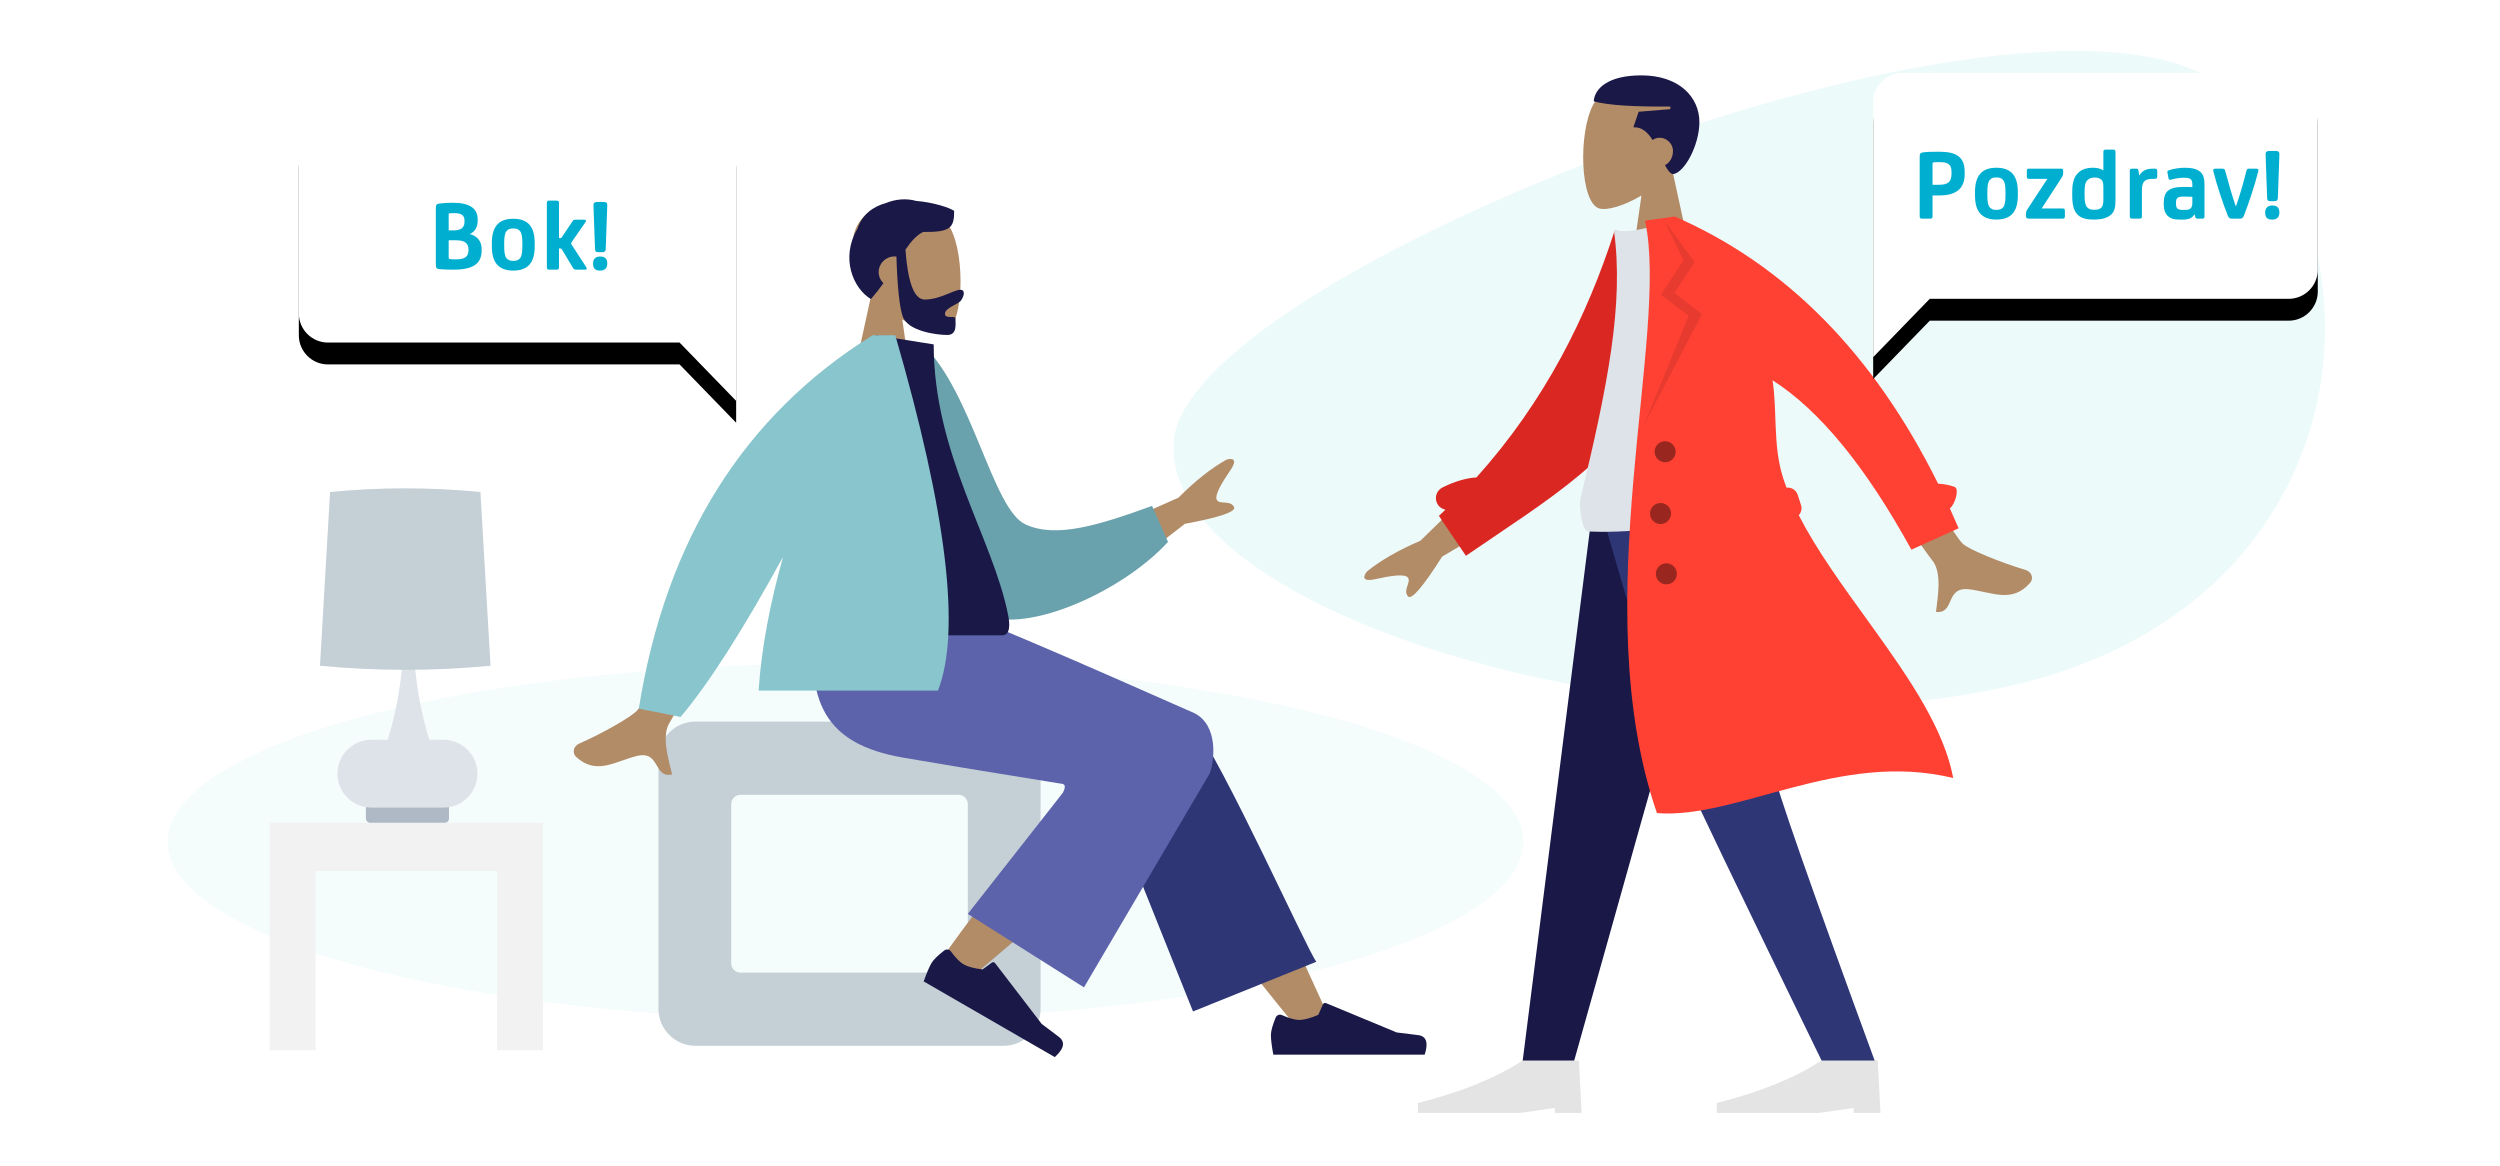
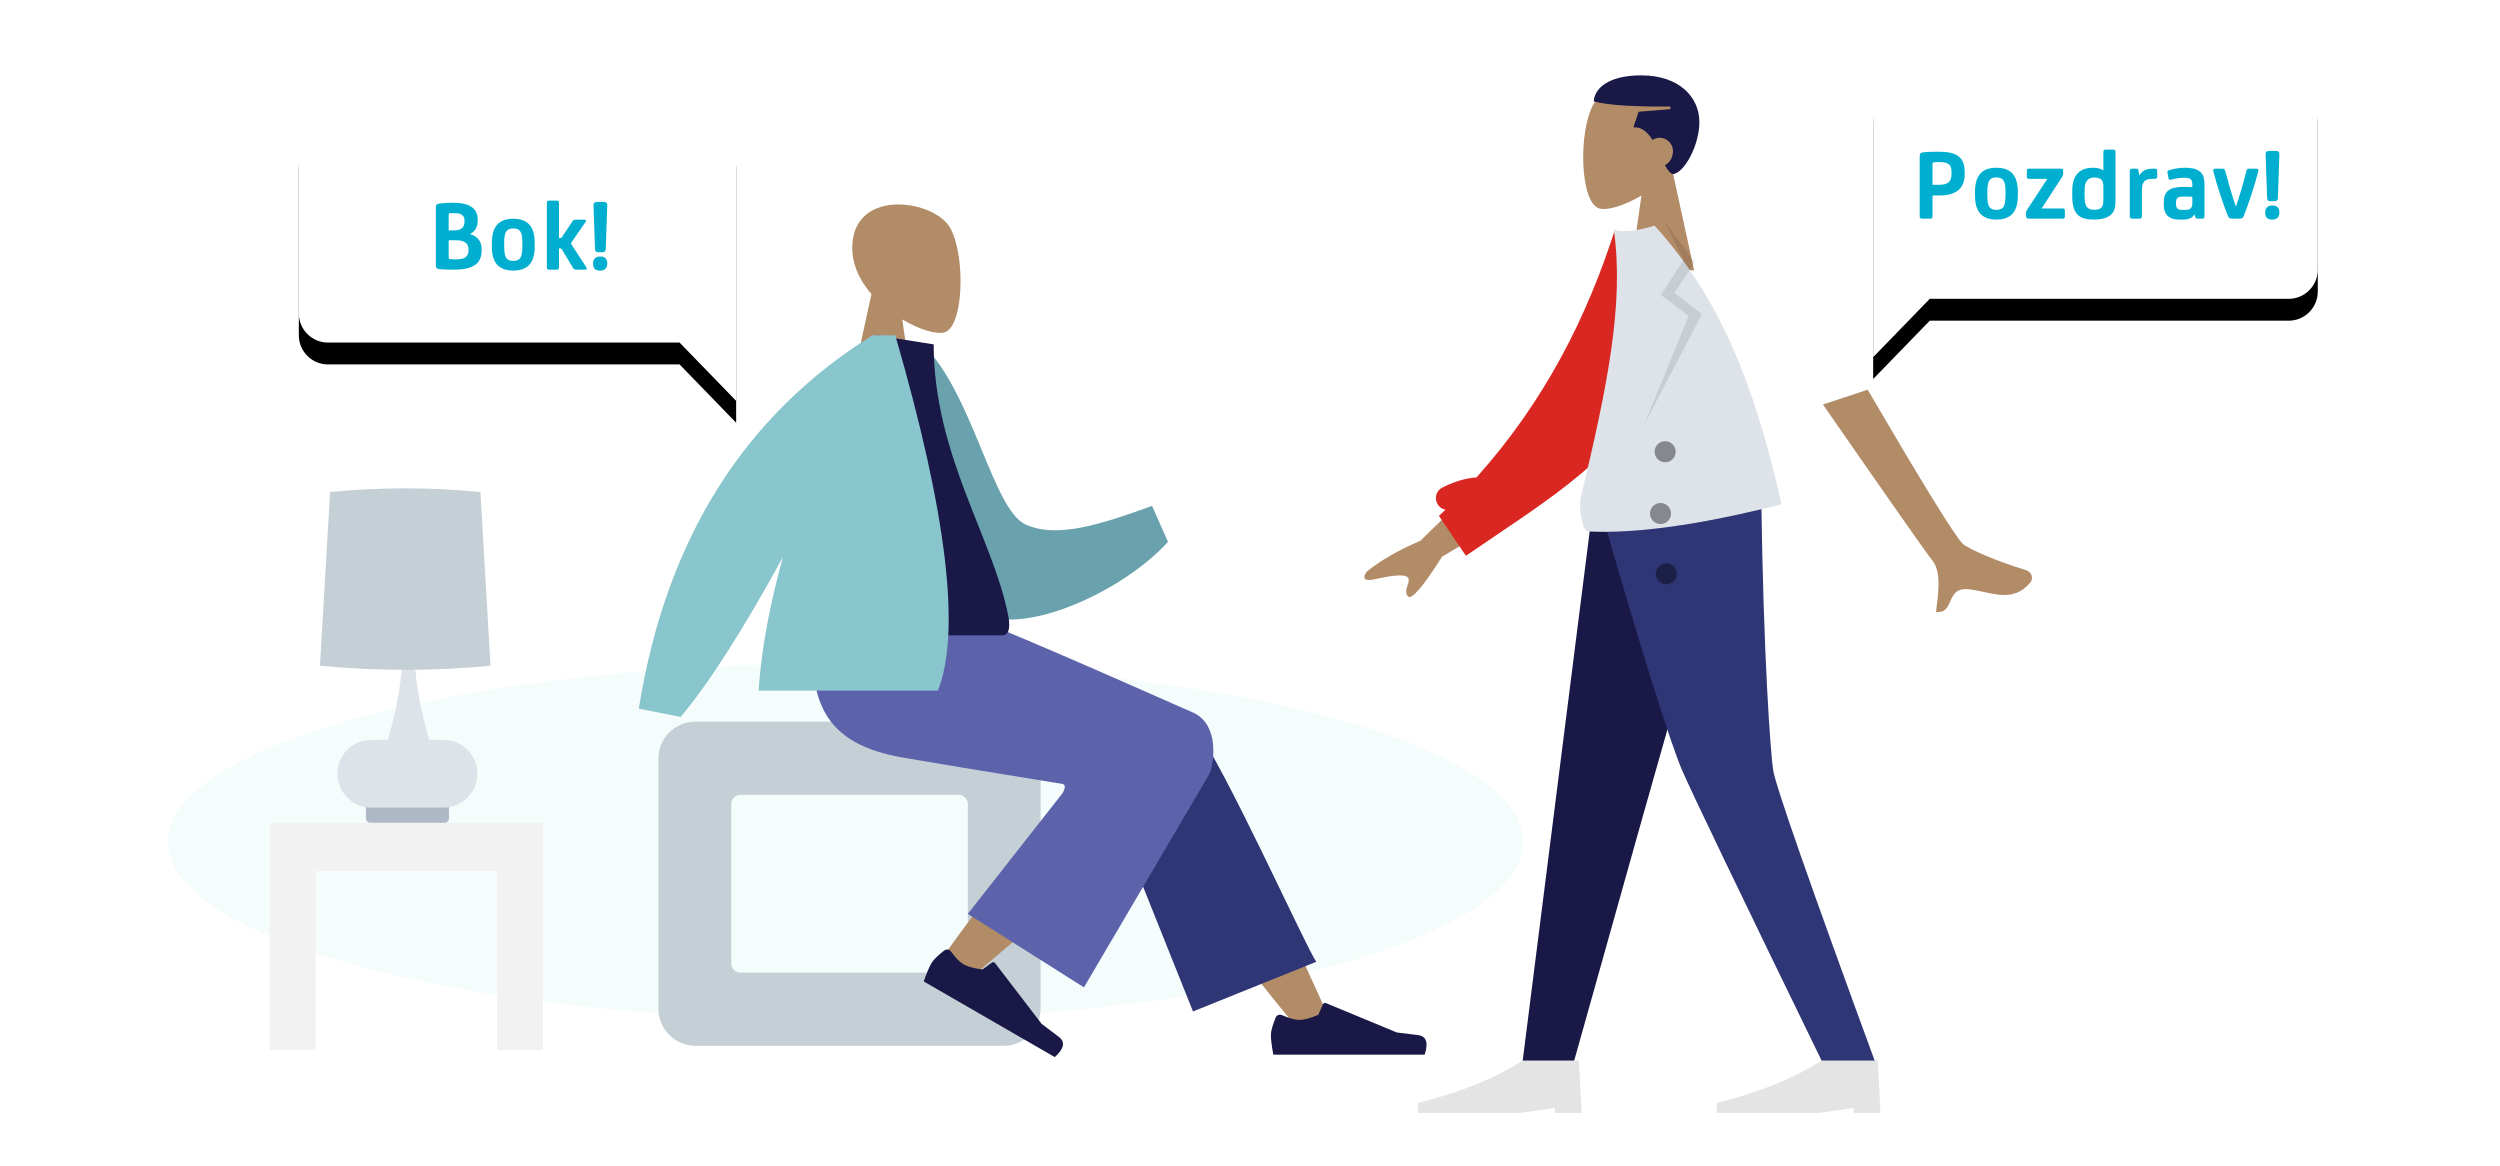
<svg xmlns="http://www.w3.org/2000/svg" xmlns:xlink="http://www.w3.org/1999/xlink" width="343px" height="160px" viewBox="0 0 343 160" version="1.1" style="background: #FFFFFF;">
  <title>Library/Illustrations/img_illustration_redomat</title>
  <defs>
    <path d="M22,9 L74,9 C76.209,9 78,10.791 78,13 L78,48 L78,48 L70.238,40 L22,40 C19.791,40 18,38.209 18,36 L18,13 C18,10.791 19.791,9 22,9 Z" id="path-1" />
    <filter x="-27.5%" y="-34.6%" width="155.0%" height="184.6%" filterUnits="objectBoundingBox" id="filter-2">
      <feOffset dx="0" dy="3" in="SourceAlpha" result="shadowOffsetOuter1" />
      <feGaussianBlur stdDeviation="5" in="shadowOffsetOuter1" result="shadowBlurOuter1" />
      <feColorMatrix values="0 0 0 0 0   0 0 0 0 0   0 0 0 0 0  0 0 0 0.15 0" type="matrix" in="shadowBlurOuter1" />
    </filter>
    <path d="M238,3 L291,3 C293.209,3 295,4.791 295,7 L295,42 L295,42 L287.238,34 L238,34 C235.791,34 234,32.209 234,30 L234,7 C234,4.791 235.791,3 238,3 Z" id="path-3" />
    <filter x="-27.0%" y="-34.6%" width="154.1%" height="184.6%" filterUnits="objectBoundingBox" id="filter-4">
      <feOffset dx="0" dy="3" in="SourceAlpha" result="shadowOffsetOuter1" />
      <feGaussianBlur stdDeviation="5" in="shadowOffsetOuter1" result="shadowBlurOuter1" />
      <feColorMatrix values="0 0 0 0 0   0 0 0 0 0   0 0 0 0 0  0 0 0 0.15 0" type="matrix" in="shadowBlurOuter1" />
    </filter>
  </defs>
  <g id="Library/Illustrations/img_illustration_redomat" stroke="none" stroke-width="1" fill="none" fill-rule="evenodd">
    <rect fill="#FFFFFF" x="0" y="0" width="343" height="160" />
    <g id="Group-3" transform="translate(23, 7)">
-       <path d="M138.053,53.362 C140.301,29.511 260.939,-16.522 283.335,6.068 C305.731,28.659 300.062,76.175 253.128,87.032 C206.194,97.889 135.804,77.212 138.053,53.362 Z" id="Background-Shape" fill="#EDFAFA" />
      <ellipse id="Oval" fill="#F5FCFC" cx="93" cy="108.5" rx="93" ry="24.5" />
      <rect id="Lamp-Base" fill="#AFB9C5" x="27.2" y="103.2" width="11.4" height="2.7" rx="0.6" />
      <path d="M32.365,81.3 L33.735,81.3 C33.89,85.926 34.612,90.326 35.9,94.5 L37.85,94.5 C40.418,94.5 42.5,96.582 42.5,99.15 C42.5,101.718 40.418,103.8 37.85,103.8 L27.95,103.8 C25.382,103.8 23.3,101.718 23.3,99.15 C23.3,96.582 25.382,94.5 27.95,94.5 L30.2,94.5 C31.488,90.326 32.21,85.926 32.365,81.3 Z" id="Lamp-Body" fill="#DDE3E9" />
      <path d="M22.287,60.504 C25.724,60.168 29.162,60 32.6,60 C36.038,60 39.476,60.168 42.913,60.504 L44.3,84.34 C40.4,84.713 36.5,84.9 32.6,84.9 C28.7,84.9 24.8,84.713 20.9,84.34 L22.287,60.504 Z" id="Shade" fill="#C5CFD6" />
      <path d="M51.5,105.9 L51.5,112.5 L51.499,112.5 L51.5,137.1 L45.2,137.1 L45.199,112.5 L20.3,112.5 L20.3,137.1 L14,137.1 L14,105.9 L51.5,105.9 Z" id="Table" fill="#F2F2F2" />
      <g id="Head" transform="translate(201.822, 17.067) scale(-1, 1) translate(-201.822, -17.067)translate(194.212, 4.053)" fill="#B28B67">
        <path d="M13.822,3.257 C15.922,7.108 15.672,16.876 12.959,17.565 C11.876,17.839 9.57,17.167 7.224,15.775 L8.697,26.028 L0,26.028 L2.994,12.298 C1.324,10.369 0.194,8.006 0.383,5.357 C0.927,-2.273 11.722,-0.594 13.822,3.257 Z" />
      </g>
      <path d="M203.634,3.34 C208.297,3.34 210.066,5.232 210.157,6.905 C208.158,7.446 204.666,7.654 199.648,7.618 L199.648,7.975 L203.996,8.331 L204.721,10.471 C203.567,10.386 202.743,11.165 202.085,12.208 C201.803,12.014 201.463,11.897 201.097,11.897 C200.097,11.897 199.285,12.775 199.285,13.68 C199.285,14.621 199.737,15.348 200.382,15.657 C200.038,16.32 199.691,16.801 199.285,16.889 C197.719,16.733 195.662,12.903 195.662,9.758 C195.662,6.315 198.446,3.34 203.634,3.34 Z" id="Combined-Shape" fill="#191847" transform="translate(202.909, 10.114) scale(-1, 1) translate(-202.909, -10.114)" />
      <polygon id="Leg" fill="#191847" transform="translate(200.47, 99.763) scale(-1, 1) translate(-200.47, -99.763)" points="185.785 60 198.77 105.782 208.244 139.525 215.154 139.525 205.087 60" />
      <path d="M211.758,60 C211.458,83.596 210.434,96.466 210.118,98.61 C209.803,100.754 205.035,114.392 195.813,139.525 L202.972,139.525 C214.711,115.415 221.265,101.776 222.632,98.61 C223.999,95.444 228.218,82.574 234.572,60 L211.758,60 Z" id="Leg" fill="#2F3676" transform="translate(215.193, 99.763) scale(-1, 1) translate(-215.193, -99.763)" />
      <g id="Left-Shoe" transform="translate(223.77, 142.103) scale(-1, 1) translate(-223.77, -142.103)translate(212.539, 138.507)" fill="#E4E4E4">
        <path d="M0,7.192 L0.368,0 L8.101,0 C11.767,2.397 16.554,4.338 22.461,5.822 L22.461,7.192 L8.469,7.192 L3.682,6.507 L3.682,7.192 L0,7.192 Z" id="Shoe" />
      </g>
      <g id="Right-Shoe" transform="translate(182.77, 142.103) scale(-1, 1) translate(-182.77, -142.103)translate(171.539, 138.507)" fill="#E4E4E4">
        <path d="M0,7.192 L0.368,0 L8.101,0 C11.767,2.397 16.554,4.338 22.461,5.822 L22.461,7.192 L8.469,7.192 L3.682,6.507 L3.682,7.192 L0,7.192 Z" id="Shoe" />
      </g>
      <path d="M236.158,55.326 L247.061,64.568 C250.119,65.627 252.65,66.855 254.654,68.253 C255.117,68.738 255.65,69.691 253.612,69.39 C251.574,69.089 249.417,68.865 249.086,69.544 C248.754,70.223 249.936,71.145 249.298,72.048 C248.873,72.65 247.184,70.948 244.229,66.942 L233.178,61.428 L236.158,55.326 Z M184.394,48.175 C177.761,61.584 173.929,68.897 172.898,70.115 C172.142,71.008 167.654,73.176 164.635,74.301 C163.423,74.752 163.625,75.767 163.956,76.106 C166.646,78.86 169.318,77.062 172.389,76.468 C175.754,75.817 174.512,79.714 177.169,79.24 C176.845,77.413 175.892,73.925 177.204,72.118 C177.787,71.315 182.272,63.865 190.659,49.768 L184.394,48.175 Z" id="Skin" fill="#B28B67" transform="translate(209.392, 63.728) scale(-1, 1) rotate(4) translate(-209.392, -63.728)" />
      <path d="M175.978,26.182 C181.363,37.311 188.651,47.988 199.477,57.108 C200.959,57.001 202.571,57.246 204.299,57.828 C205.15,58.115 205.607,59.037 205.32,59.887 C205.154,60.381 204.773,60.743 204.316,60.903 C204.646,61.143 204.98,61.383 205.318,61.622 L202.411,67.555 C190.18,61.457 178.685,56.861 173.446,46.795 C172.018,44.05 172.143,35.959 172.15,30.783 L172.15,30.01 C172.148,29.139 172.14,28.375 172.115,27.766 L175.978,26.182 Z" id="Back-Arm" fill="#DB2721" transform="translate(188.761, 46.868) scale(-1, 1) rotate(8) translate(-188.761, -46.868)" />
      <path d="M191.338,64.287 C202.693,65.534 211.63,65.534 218.151,64.287 C218.959,64.132 218.923,60.65 218.548,59.699 C212.715,44.892 208.877,34.052 208.877,23.767 C207.807,24.326 205.933,24.409 203.257,24.018 C196.064,34.617 192.758,46.778 191.338,64.287 Z" id="Shirt" fill="#DDE3E9" transform="translate(205.071, 44.494) scale(-1, 1) rotate(8) translate(-205.071, -44.494)" />
-       <path d="M234.519,21.05 C233.31,37.041 250.014,71.952 244.214,101.767 C233.493,104.16 218.188,96.713 203.289,102.663 C203.602,95.882 207.28,88.432 211.203,80.96 L211.964,79.513 C214.734,74.261 217.526,69.018 219.256,64.008 C218.906,63.72 218.704,63.272 218.742,62.797 L218.759,62.66 L219.015,61.211 C219.136,60.526 219.726,60.041 220.396,60.029 C220.516,59.501 220.617,58.977 220.701,58.456 C221.431,53.943 220.185,49.518 220.243,45.173 C214.436,50.126 209.226,58.682 204.613,70.838 L197.791,68.831 C198.052,67.864 198.321,66.909 198.6,65.965 C197.814,65.521 196.892,63.47 197.555,63.126 C198.238,62.772 198.963,62.523 199.725,62.376 C205.98,43.541 216.209,29.765 230.411,21.05 Z" id="Coat-Front" fill="#FF4133" transform="translate(221.385, 61.857) scale(-1, 1) rotate(8) translate(-221.385, -61.857)" />
      <polygon id="Shade-Lapel" fill-opacity="0.1" fill="#000000" transform="translate(205.58, 37.092) scale(-1, 1) rotate(8) translate(-205.58, -37.092)" points="203.895 23.37 202.031 29.099 205.784 33.394 202.392 36.769 210.597 50.815 200.564 36.797 203.895 33.394 200.564 29.599" />
      <path d="M204.457,56.493 C205.255,56.493 205.902,55.846 205.902,55.048 C205.902,54.25 205.255,53.604 204.457,53.604 C203.659,53.604 203.013,54.25 203.013,55.048 C203.013,55.846 203.659,56.493 204.457,56.493 Z M206.263,64.798 C207.061,64.798 207.708,64.152 207.708,63.354 C207.708,62.556 207.061,61.909 206.263,61.909 C205.465,61.909 204.818,62.556 204.818,63.354 C204.818,64.152 205.465,64.798 206.263,64.798 Z M206.624,73.104 C207.422,73.104 208.069,72.457 208.069,71.66 C208.069,70.862 207.422,70.215 206.624,70.215 C205.827,70.215 205.18,70.862 205.18,71.66 C205.18,72.457 205.827,73.104 206.624,73.104 Z" id="Buttons" fill-opacity="0.4" fill="#000000" transform="translate(205.541, 63.354) scale(-1, 1) rotate(8) translate(-205.541, -63.354)" />
      <g id="Head" transform="translate(93.568, 21.053)" fill="#B28B67">
        <path d="M13.822,3.257 C15.922,7.108 15.672,16.876 12.959,17.565 C11.876,17.839 9.57,17.167 7.224,15.775 L8.697,26.028 L0,26.028 L2.994,12.298 C1.324,10.369 0.194,8.006 0.383,5.357 C0.927,-2.273 11.722,-0.594 13.822,3.257 Z" />
      </g>
-       <path d="M102.675,20.561 C105.115,20.767 107.294,21.499 107.912,21.934 C107.912,24.207 107.464,24.881 103.641,24.822 C102.721,25.3 102.01,26.115 101.275,27.183 L101.227,27.252 C101.56,31.815 102.44,34.097 103.869,34.097 C106.011,34.097 107.829,32.759 108.769,32.759 C109.455,32.759 109.302,33.603 108.848,34.228 C108.473,34.744 106.648,35.242 106.648,36.042 C106.648,36.442 107.008,36.488 107.369,36.492 L107.605,36.493 C107.871,36.494 108.09,36.513 108.09,36.698 C108.09,37.483 108.343,38.959 106.958,38.959 C105.557,38.959 101.538,38.456 100.85,36.41 C100.405,35.089 100.118,32.353 99.988,28.201 C99.903,28.189 99.816,28.184 99.728,28.184 C98.528,28.184 97.554,29.142 97.554,30.323 C97.554,30.923 97.805,31.465 98.209,31.853 C97.706,32.552 97.142,33.282 96.496,34.035 C94.069,32.602 92.268,28.408 94.641,24.379 C95.297,22.405 96.782,21.351 98.535,20.861 C99.956,20.277 101.43,20.211 102.675,20.561 Z" id="Hair" fill="#191847" />
      <g id="Seat" transform="translate(67.337, 92)" fill="#C5CFD6">
        <path d="M47.343,-8.8817842e-16 C50.153,-1.40437165e-15 52.431,2.278 52.431,5.088 L52.431,39.399 C52.431,42.209 50.153,44.487 47.343,44.487 L5.088,44.487 C2.278,44.487 -9.21630992e-17,42.209 -8.8817842e-16,39.399 L-8.8817842e-16,5.088 C-1.23230724e-15,2.278 2.278,-5.44049597e-16 5.088,-8.8817842e-16 L47.343,-8.8817842e-16 Z M41.172,10.046 L11.259,10.046 C10.556,10.046 9.987,10.615 9.987,11.318 L9.987,33.17 C9.987,33.872 10.556,34.442 11.259,34.442 L41.172,34.442 C41.875,34.442 42.444,33.872 42.444,33.17 L42.444,11.318 C42.444,10.615 41.875,10.046 41.172,10.046 Z" />
      </g>
      <path d="M155.149,134.261 C148.088,125.698 143.31,119.35 140.815,115.217 C136.544,108.14 133.048,101.842 131.945,99.436 C129.314,93.7 138.001,91.014 139.967,93.69 C142.943,97.739 149.298,110.483 159.032,131.92 L155.149,134.261 Z" id="LegLower" fill="#B28B67" />
      <path d="M140.679,131.771 L127.537,98.922 C124.726,92.933 138.3,88.997 140.366,91.784 C145.056,98.111 156.202,123.07 157.6,124.955 L140.679,131.771 Z" id="LegLower" fill="#2F3676" />
      <g id="Lower-Leg" transform="translate(120.684, 114.523) rotate(39) translate(-120.684, -114.523)translate(115.133, 94.962)" fill="#B28B67">
        <path d="M0.646,37.226 C0.286,32.744 -0.384,17.23 0.286,10.049 C0.479,7.986 0.682,5.991 0.886,4.119 C1.494,-1.444 11.882,-1.268 11.057,4.017 C9.002,17.179 5.386,35.624 5.127,37.218 C4.764,39.452 0.873,40.042 0.646,37.226 Z" id="LegLower" />
      </g>
      <g id="Right-Shoe" transform="translate(114.489, 129.71) rotate(30) translate(-114.489, -129.71)translate(103.811, 126.114)" fill="#191847">
        <path d="M0.655,2.1 C0.218,3.169 -5.19171903e-14,3.965 -5.19171903e-14,4.488 C-5.19171903e-14,5.106 0.111,6.007 0.332,7.192 C1.102,7.192 8.025,7.192 21.1,7.192 C21.639,5.532 21.328,4.636 20.165,4.504 C19.002,4.372 18.036,4.252 17.267,4.146 L7.555,0.119 C7.396,0.053 7.213,0.126 7.143,0.284 L6.504,1.726 L6.504,1.726 C5.427,2.193 4.553,2.426 3.88,2.426 C3.311,2.426 2.518,2.204 1.499,1.76 L1.499,1.76 C1.177,1.62 0.802,1.767 0.661,2.088 C0.659,2.093 0.658,2.097 0.656,2.101 Z" id="shoe" />
      </g>
      <g id="Right-Shoe" transform="translate(151.368, 130.507)" fill="#191847">
        <path d="M0.655,2.1 C0.218,3.169 0,3.965 0,4.488 C0,5.106 0.111,6.007 0.332,7.192 C1.102,7.192 8.025,7.192 21.1,7.192 C21.639,5.532 21.328,4.636 20.165,4.504 C19.002,4.372 18.036,4.252 17.267,4.146 L7.555,0.119 C7.396,0.053 7.213,0.126 7.143,0.284 L6.504,1.726 L6.504,1.726 C5.427,2.193 4.553,2.426 3.88,2.426 C3.311,2.426 2.518,2.204 1.499,1.76 L1.499,1.76 C1.177,1.62 0.802,1.767 0.661,2.088 C0.659,2.093 0.658,2.097 0.656,2.101 Z" id="shoe" />
      </g>
      <path d="M122.808,100.562 C111.885,98.795 104.568,97.587 100.859,96.938 C90.284,95.086 87.201,89.436 89.024,77.107 L108.507,77.107 C111.085,77.847 121.858,82.419 140.826,90.825 C144.238,92.507 143.603,97.467 142.979,99.101 C142.954,99.168 137.2,108.957 125.72,128.468 L109.782,118.386 L122.838,101.75 C123.183,101.061 123.173,100.665 122.808,100.562 Z" id="Leg-and-Butt" fill="#5C63AB" />
-       <path d="M125.737,67.029 L138.682,61.283 C140.95,58.998 143.14,57.262 145.252,56.074 C145.883,55.871 146.962,55.81 145.811,57.509 C144.66,59.209 143.525,61.048 143.985,61.644 C144.445,62.24 145.777,61.582 146.303,62.551 C146.654,63.197 144.409,63.969 139.566,64.868 L129.871,72.382 L125.737,67.029 Z M73.402,68.612 L80.723,70.08 C73.36,83.949 69.412,91.299 68.878,92.131 C67.676,94.004 68.797,97.435 69.212,99.242 C66.613,99.854 67.637,95.9 64.348,96.725 C61.346,97.479 58.801,99.413 56.002,96.805 C55.658,96.484 55.406,95.482 56.579,94.968 C59.502,93.687 63.821,91.289 64.522,90.358 C65.477,89.088 68.437,81.839 73.402,68.612 Z" id="Skin" fill="#B28B67" />
      <path d="M99.026,42.55 L102.057,41.747 C109.335,47.733 113.452,63.284 118.102,64.983 C122.498,66.59 128.318,64.154 135.209,60.949 L137.819,65.681 C131.971,73.317 118.719,80.497 112.837,77.575 C103.432,72.903 99.667,53.608 99.026,42.55 Z" id="Coat-Back" fill="#69A1AC" transform="translate(118.422, 59.994) rotate(5) translate(-118.422, -59.994)" />
      <path d="M87.153,80.168 C99.54,80.168 108.652,80.168 114.488,80.168 C115.737,80.168 115.501,78.344 115.321,77.425 C113.237,66.807 105.103,55.363 105.103,40.25 L97.218,39 C90.696,49.602 88.441,62.655 87.153,80.168 Z" id="Shirt" fill="#191847" />
      <path d="M99.831,39 C106.909,63.389 108.861,79.639 105.685,87.751 L81.08,87.751 C81.469,81.816 82.717,75.538 84.427,69.418 C78.854,79.579 74.171,86.893 70.376,91.362 L64.646,90.228 C68.337,67.092 79.024,50.016 96.709,39 Z" id="Coat-Front" fill="#89C5CC" />
      <g id="Rectangle">
        <use fill="black" fill-opacity="1" filter="url(#filter-2)" xlink:href="#path-1" />
        <use fill="#FFFFFF" fill-rule="evenodd" xlink:href="#path-1" />
      </g>
      <g id="Rectangle" transform="translate(264.5, 22.5) scale(-1, 1) translate(-264.5, -22.5)">
        <use fill="black" fill-opacity="1" filter="url(#filter-4)" xlink:href="#path-3" />
        <use fill="#FFFFFF" fill-rule="evenodd" xlink:href="#path-3" />
      </g>
      <g id="Pozdrav!" transform="translate(240.381, 13.522)" fill="#00AFD0" fill-rule="nonzero">
        <path d="M2.674,1.722 C3.402,1.722 3.724,1.806 4.004,2.03 C4.256,2.24 4.368,2.534 4.368,3.108 L4.368,3.29 C4.368,4.424 3.906,4.83 2.632,4.83 L1.764,4.83 L1.764,1.946 C1.764,1.834 1.82,1.764 1.918,1.75 C2.128,1.722 2.422,1.722 2.674,1.722 Z M1.764,6.3 L2.576,6.3 C3.738,6.3 4.606,6.118 5.264,5.6 C5.852,5.138 6.174,4.396 6.174,3.36 L6.174,3.108 C6.174,2.086 5.922,1.386 5.348,0.938 C4.746,0.462 3.836,0.294 2.632,0.294 C1.778,0.294 1.036,0.308 0.49,0.378 C0.112,0.42 0,0.546 0,0.966 L0,9.128 C0,9.422 0.07,9.478 0.378,9.478 L1.386,9.478 C1.694,9.478 1.764,9.422 1.764,9.128 L1.764,6.3 Z" id="Shape" />
        <path d="M10.528,8.274 C10.024,8.274 9.786,8.134 9.59,7.896 C9.352,7.588 9.282,7.042 9.282,6.188 L9.282,5.894 C9.282,5.04 9.352,4.508 9.59,4.2 C9.786,3.948 10.024,3.822 10.528,3.822 C11.032,3.822 11.27,3.948 11.466,4.2 C11.704,4.508 11.774,5.04 11.774,5.894 L11.774,6.188 C11.774,7.042 11.704,7.588 11.466,7.896 C11.27,8.134 11.032,8.274 10.528,8.274 Z M10.528,2.492 C9.478,2.492 8.764,2.786 8.302,3.318 C7.784,3.906 7.588,4.788 7.588,5.838 L7.588,6.258 C7.588,7.336 7.784,8.19 8.302,8.778 C8.764,9.296 9.492,9.604 10.528,9.604 C11.564,9.604 12.292,9.296 12.754,8.778 C13.272,8.19 13.468,7.336 13.468,6.258 L13.468,5.838 C13.468,4.788 13.272,3.906 12.754,3.318 C12.292,2.786 11.578,2.492 10.528,2.492 Z" id="Shape" />
        <path d="M19.6,9.478 C19.852,9.478 19.922,9.38 19.922,9.142 L19.922,8.428 C19.922,8.162 19.852,8.078 19.6,8.078 L16.73,8.078 L19.334,4.074 C19.572,3.71 19.684,3.556 19.684,3.276 L19.684,2.912 C19.684,2.674 19.614,2.618 19.376,2.618 L15.036,2.618 C14.728,2.618 14.7,2.702 14.7,2.968 L14.7,3.682 C14.7,3.92 14.728,4.018 15.036,4.018 L17.514,4.018 L14.882,8.036 C14.644,8.386 14.588,8.54 14.588,8.778 L14.588,9.1 C14.588,9.394 14.7,9.478 15.064,9.478 L19.6,9.478 Z" id="Path" />
        <path d="M25.2,6.916 C25.2,7.392 25.13,7.742 24.934,7.952 C24.738,8.162 24.472,8.26 23.926,8.26 C23.45,8.26 23.17,8.148 22.96,7.896 C22.708,7.588 22.624,7.154 22.624,6.258 L22.624,5.824 C22.624,5.04 22.68,4.592 22.974,4.242 C23.184,3.99 23.492,3.836 23.982,3.836 C24.444,3.836 24.724,3.948 24.92,4.13 C25.088,4.284 25.2,4.522 25.2,5.082 L25.2,6.916 Z M26.866,0.35 C26.866,0.07 26.782,0 26.474,0 L25.592,0 C25.284,0 25.2,0.07 25.2,0.35 L25.2,2.842 L25.172,2.842 C24.85,2.632 24.374,2.492 23.842,2.492 C22.89,2.492 22.218,2.716 21.728,3.206 C21.182,3.752 20.93,4.494 20.93,5.782 L20.93,6.356 C20.93,7.658 21.182,8.512 21.756,9.016 C22.204,9.408 22.848,9.604 23.926,9.604 C25.018,9.604 25.774,9.352 26.236,8.946 C26.684,8.54 26.866,8.008 26.866,7 L26.866,0.35 Z" id="Shape" />
        <path d="M30.016,2.87 C29.988,2.66 29.89,2.618 29.652,2.618 L29.162,2.618 C28.924,2.618 28.826,2.702 28.826,2.94 L28.826,9.128 C28.826,9.408 28.91,9.478 29.218,9.478 L30.1,9.478 C30.408,9.478 30.492,9.408 30.492,9.128 L30.492,5.558 C30.492,4.83 30.632,4.578 30.814,4.368 C30.996,4.158 31.332,4.018 31.948,4.018 L32.2,4.018 C32.508,4.018 32.592,3.934 32.592,3.696 L32.592,2.954 C32.592,2.674 32.494,2.618 32.2,2.618 L32.004,2.618 C31.052,2.618 30.576,2.898 30.142,3.528 L30.114,3.528 L30.016,2.87 Z" id="Path" />
        <path d="M37.408,7.336 C37.408,7.98 37.142,8.274 36.498,8.274 L35.994,8.274 C35.686,8.274 35.49,8.204 35.378,8.106 C35.238,7.98 35.168,7.784 35.168,7.476 L35.168,7.308 C35.168,6.986 35.224,6.748 35.378,6.622 C35.518,6.496 35.784,6.454 36.106,6.454 L36.596,6.454 C36.876,6.454 37.17,6.468 37.408,6.482 L37.408,7.336 Z M37.716,8.89 L37.8,9.226 C37.842,9.408 37.926,9.478 38.136,9.478 L38.78,9.478 C38.976,9.478 39.074,9.394 39.074,9.212 L39.074,4.788 C39.074,3.794 38.85,3.29 38.346,2.94 C37.87,2.618 37.324,2.492 36.33,2.492 C35.588,2.492 34.734,2.66 34.216,2.828 C33.978,2.898 33.95,3.01 34.006,3.248 L34.132,3.906 C34.174,4.102 34.258,4.2 34.482,4.13 C35.042,3.962 35.7,3.864 36.204,3.864 C36.708,3.864 36.974,3.906 37.17,4.06 C37.338,4.2 37.408,4.41 37.408,4.774 L37.408,5.152 C37.17,5.138 36.876,5.124 36.624,5.124 L36.12,5.124 C35.168,5.124 34.51,5.278 34.076,5.642 C33.67,5.978 33.488,6.51 33.488,7.266 L33.488,7.588 C33.488,8.26 33.684,8.806 34.09,9.156 C34.468,9.478 34.902,9.604 35.63,9.604 L36.148,9.604 C36.988,9.604 37.422,9.352 37.688,8.89 L37.716,8.89 Z" id="Shape" />
        <path d="M44.464,9.114 C45.122,7.448 45.948,4.984 46.466,2.94 C46.522,2.702 46.396,2.618 46.144,2.618 L45.22,2.618 C44.982,2.618 44.884,2.702 44.828,2.912 C44.422,4.55 43.918,6.3 43.414,7.728 L43.344,7.728 C42.854,6.3 42.35,4.55 41.916,2.912 C41.86,2.702 41.762,2.618 41.524,2.618 L40.6,2.618 C40.348,2.618 40.222,2.702 40.278,2.94 C40.796,4.984 41.622,7.448 42.294,9.114 C42.406,9.394 42.56,9.478 42.882,9.478 L43.876,9.478 C44.198,9.478 44.352,9.394 44.464,9.114 Z" id="Path" />
        <path d="M47.67,6.636 C47.684,7.028 47.838,7.084 48.244,7.084 L48.524,7.084 C48.916,7.084 49.126,7.028 49.14,6.622 L49.35,0.728 C49.364,0.35 49.308,0.182 48.762,0.182 L48.062,0.182 C47.544,0.182 47.446,0.35 47.46,0.728 L47.67,6.636 Z M49.35,8.596 C49.35,7.952 48.972,7.672 48.412,7.672 L48.356,7.672 C47.838,7.672 47.404,7.952 47.404,8.596 L47.404,8.666 C47.404,9.282 47.67,9.604 48.356,9.604 L48.412,9.604 C48.972,9.604 49.35,9.282 49.35,8.666 L49.35,8.596 Z" id="Shape" />
      </g>
      <g id="Bok!" transform="translate(36.796, 20.522)" fill="#00AFD0" fill-rule="nonzero">
        <path d="M2.338,0.294 C1.652,0.294 1.008,0.336 0.49,0.406 C0.112,0.462 0,0.574 0,0.994 L0,8.806 C0,9.226 0.098,9.366 0.518,9.408 C1.022,9.45 1.764,9.478 2.394,9.478 C3.822,9.478 4.844,9.254 5.488,8.75 C6.02,8.33 6.286,7.7 6.286,6.846 L6.286,6.65 C6.286,5.516 5.628,4.844 4.662,4.592 C5.404,4.242 5.74,3.584 5.74,2.8 L5.74,2.576 C5.74,1.848 5.474,1.302 4.998,0.938 C4.41,0.49 3.5,0.294 2.338,0.294 Z M4.48,6.678 L4.48,6.846 C4.48,7.252 4.34,7.574 4.074,7.77 C3.78,7.98 3.374,8.064 2.702,8.064 C2.366,8.064 2.142,8.05 1.96,8.022 C1.792,7.994 1.764,7.938 1.764,7.784 L1.764,5.446 L2.786,5.446 C3.388,5.446 3.766,5.544 4.046,5.74 C4.312,5.936 4.48,6.244 4.48,6.678 Z M2.59,1.722 C3.052,1.722 3.402,1.806 3.612,1.974 C3.822,2.142 3.934,2.394 3.934,2.744 L3.934,2.912 C3.934,3.794 3.346,4.088 2.436,4.088 L1.764,4.088 L1.764,1.946 C1.764,1.806 1.806,1.75 1.918,1.736 C2.1,1.722 2.282,1.722 2.59,1.722 Z" id="Shape" />
        <path d="M10.626,8.274 C10.122,8.274 9.884,8.134 9.688,7.896 C9.45,7.588 9.38,7.042 9.38,6.188 L9.38,5.894 C9.38,5.04 9.45,4.508 9.688,4.2 C9.884,3.948 10.122,3.822 10.626,3.822 C11.13,3.822 11.368,3.948 11.564,4.2 C11.802,4.508 11.872,5.04 11.872,5.894 L11.872,6.188 C11.872,7.042 11.802,7.588 11.564,7.896 C11.368,8.134 11.13,8.274 10.626,8.274 Z M10.626,2.492 C9.576,2.492 8.862,2.786 8.4,3.318 C7.882,3.906 7.686,4.788 7.686,5.838 L7.686,6.258 C7.686,7.336 7.882,8.19 8.4,8.778 C8.862,9.296 9.59,9.604 10.626,9.604 C11.662,9.604 12.39,9.296 12.852,8.778 C13.37,8.19 13.566,7.336 13.566,6.258 L13.566,5.838 C13.566,4.788 13.37,3.906 12.852,3.318 C12.39,2.786 11.676,2.492 10.626,2.492 Z" id="Shape" />
        <path d="M16.898,6.566 L17.094,6.566 C17.192,6.566 17.234,6.608 17.276,6.664 L18.788,9.184 C18.942,9.436 19.026,9.478 19.32,9.478 L20.468,9.478 C20.748,9.478 20.762,9.324 20.622,9.114 L18.634,6.048 C18.55,5.922 18.55,5.81 18.634,5.698 L20.538,2.94 C20.678,2.744 20.608,2.618 20.328,2.618 L19.208,2.618 C18.914,2.618 18.872,2.66 18.746,2.842 L17.276,5.04 C17.234,5.11 17.192,5.138 17.094,5.138 L16.898,5.138 L16.898,0.35 C16.898,0.07 16.814,0 16.506,0 L15.624,0 C15.316,0 15.232,0.07 15.232,0.35 L15.232,9.128 C15.232,9.408 15.316,9.478 15.624,9.478 L16.506,9.478 C16.814,9.478 16.898,9.408 16.898,9.128 L16.898,6.566 Z" id="Path" />
        <path d="M21.84,6.636 C21.854,7.028 22.008,7.084 22.414,7.084 L22.694,7.084 C23.086,7.084 23.296,7.028 23.31,6.622 L23.52,0.728 C23.534,0.35 23.478,0.182 22.932,0.182 L22.232,0.182 C21.714,0.182 21.616,0.35 21.63,0.728 L21.84,6.636 Z M23.52,8.596 C23.52,7.952 23.142,7.672 22.582,7.672 L22.526,7.672 C22.008,7.672 21.574,7.952 21.574,8.596 L21.574,8.666 C21.574,9.282 21.84,9.604 22.526,9.604 L22.582,9.604 C23.142,9.604 23.52,9.282 23.52,8.666 L23.52,8.596 Z" id="Shape" />
      </g>
    </g>
  </g>
</svg>